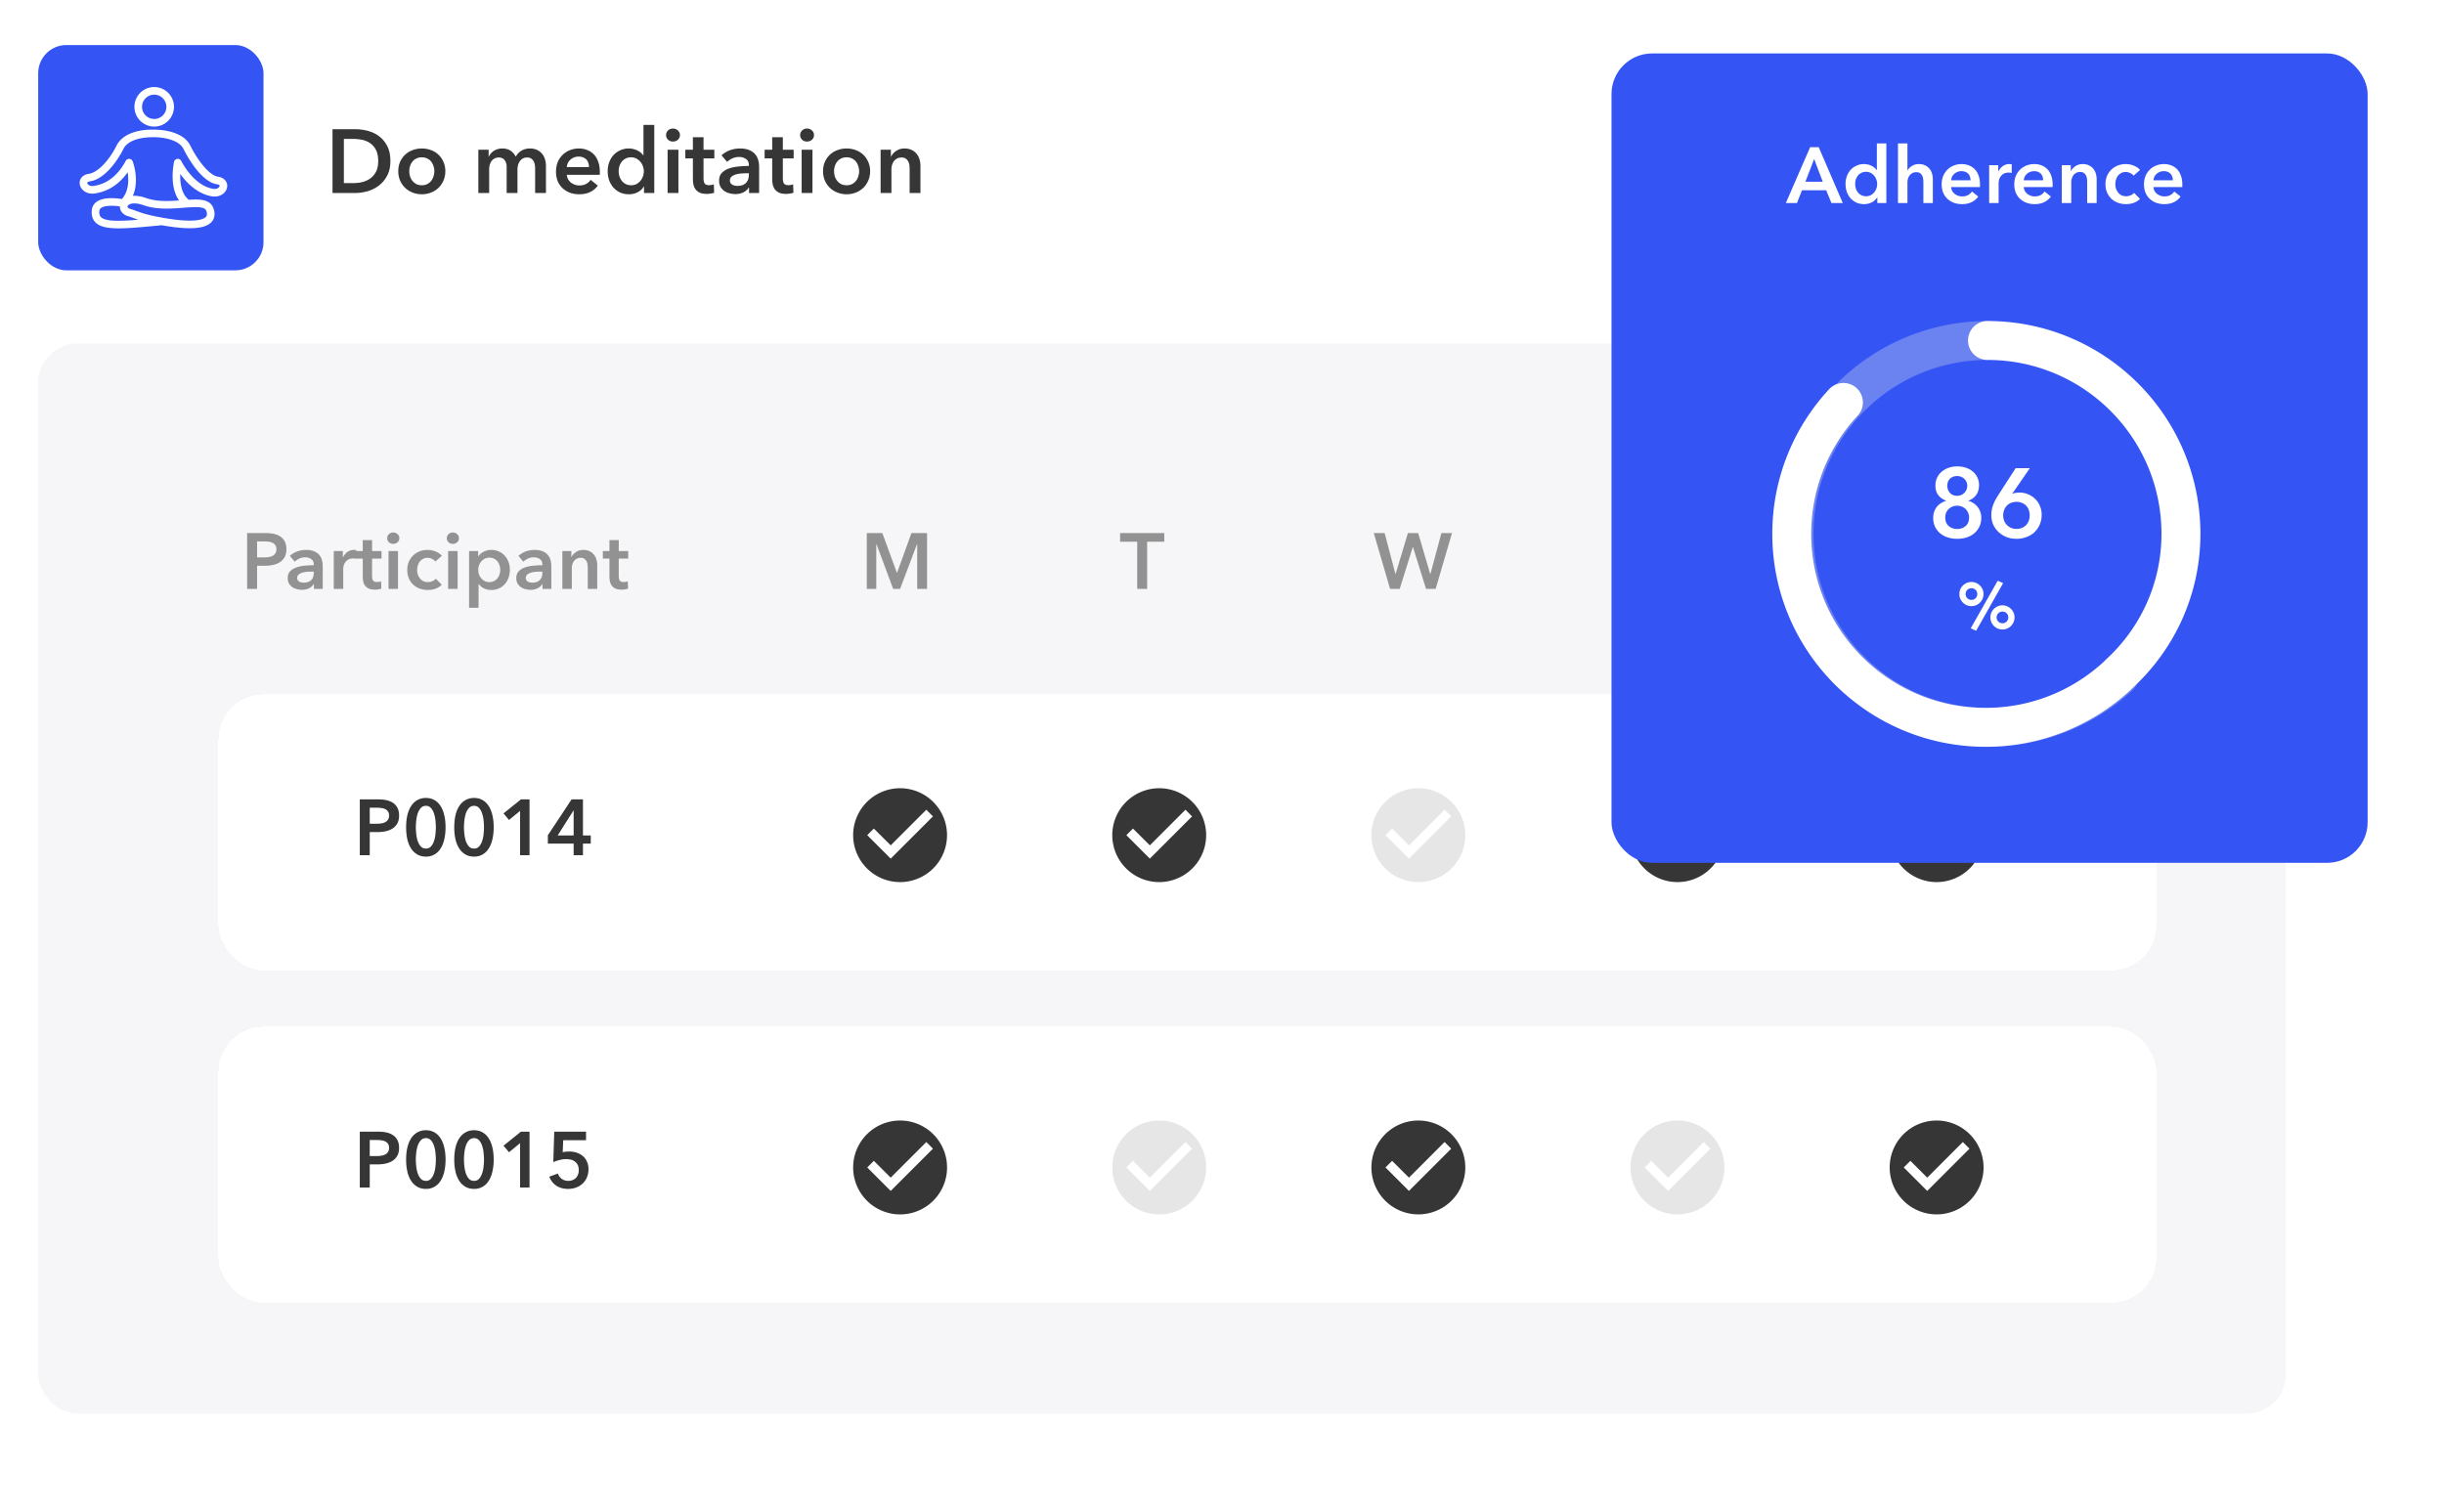
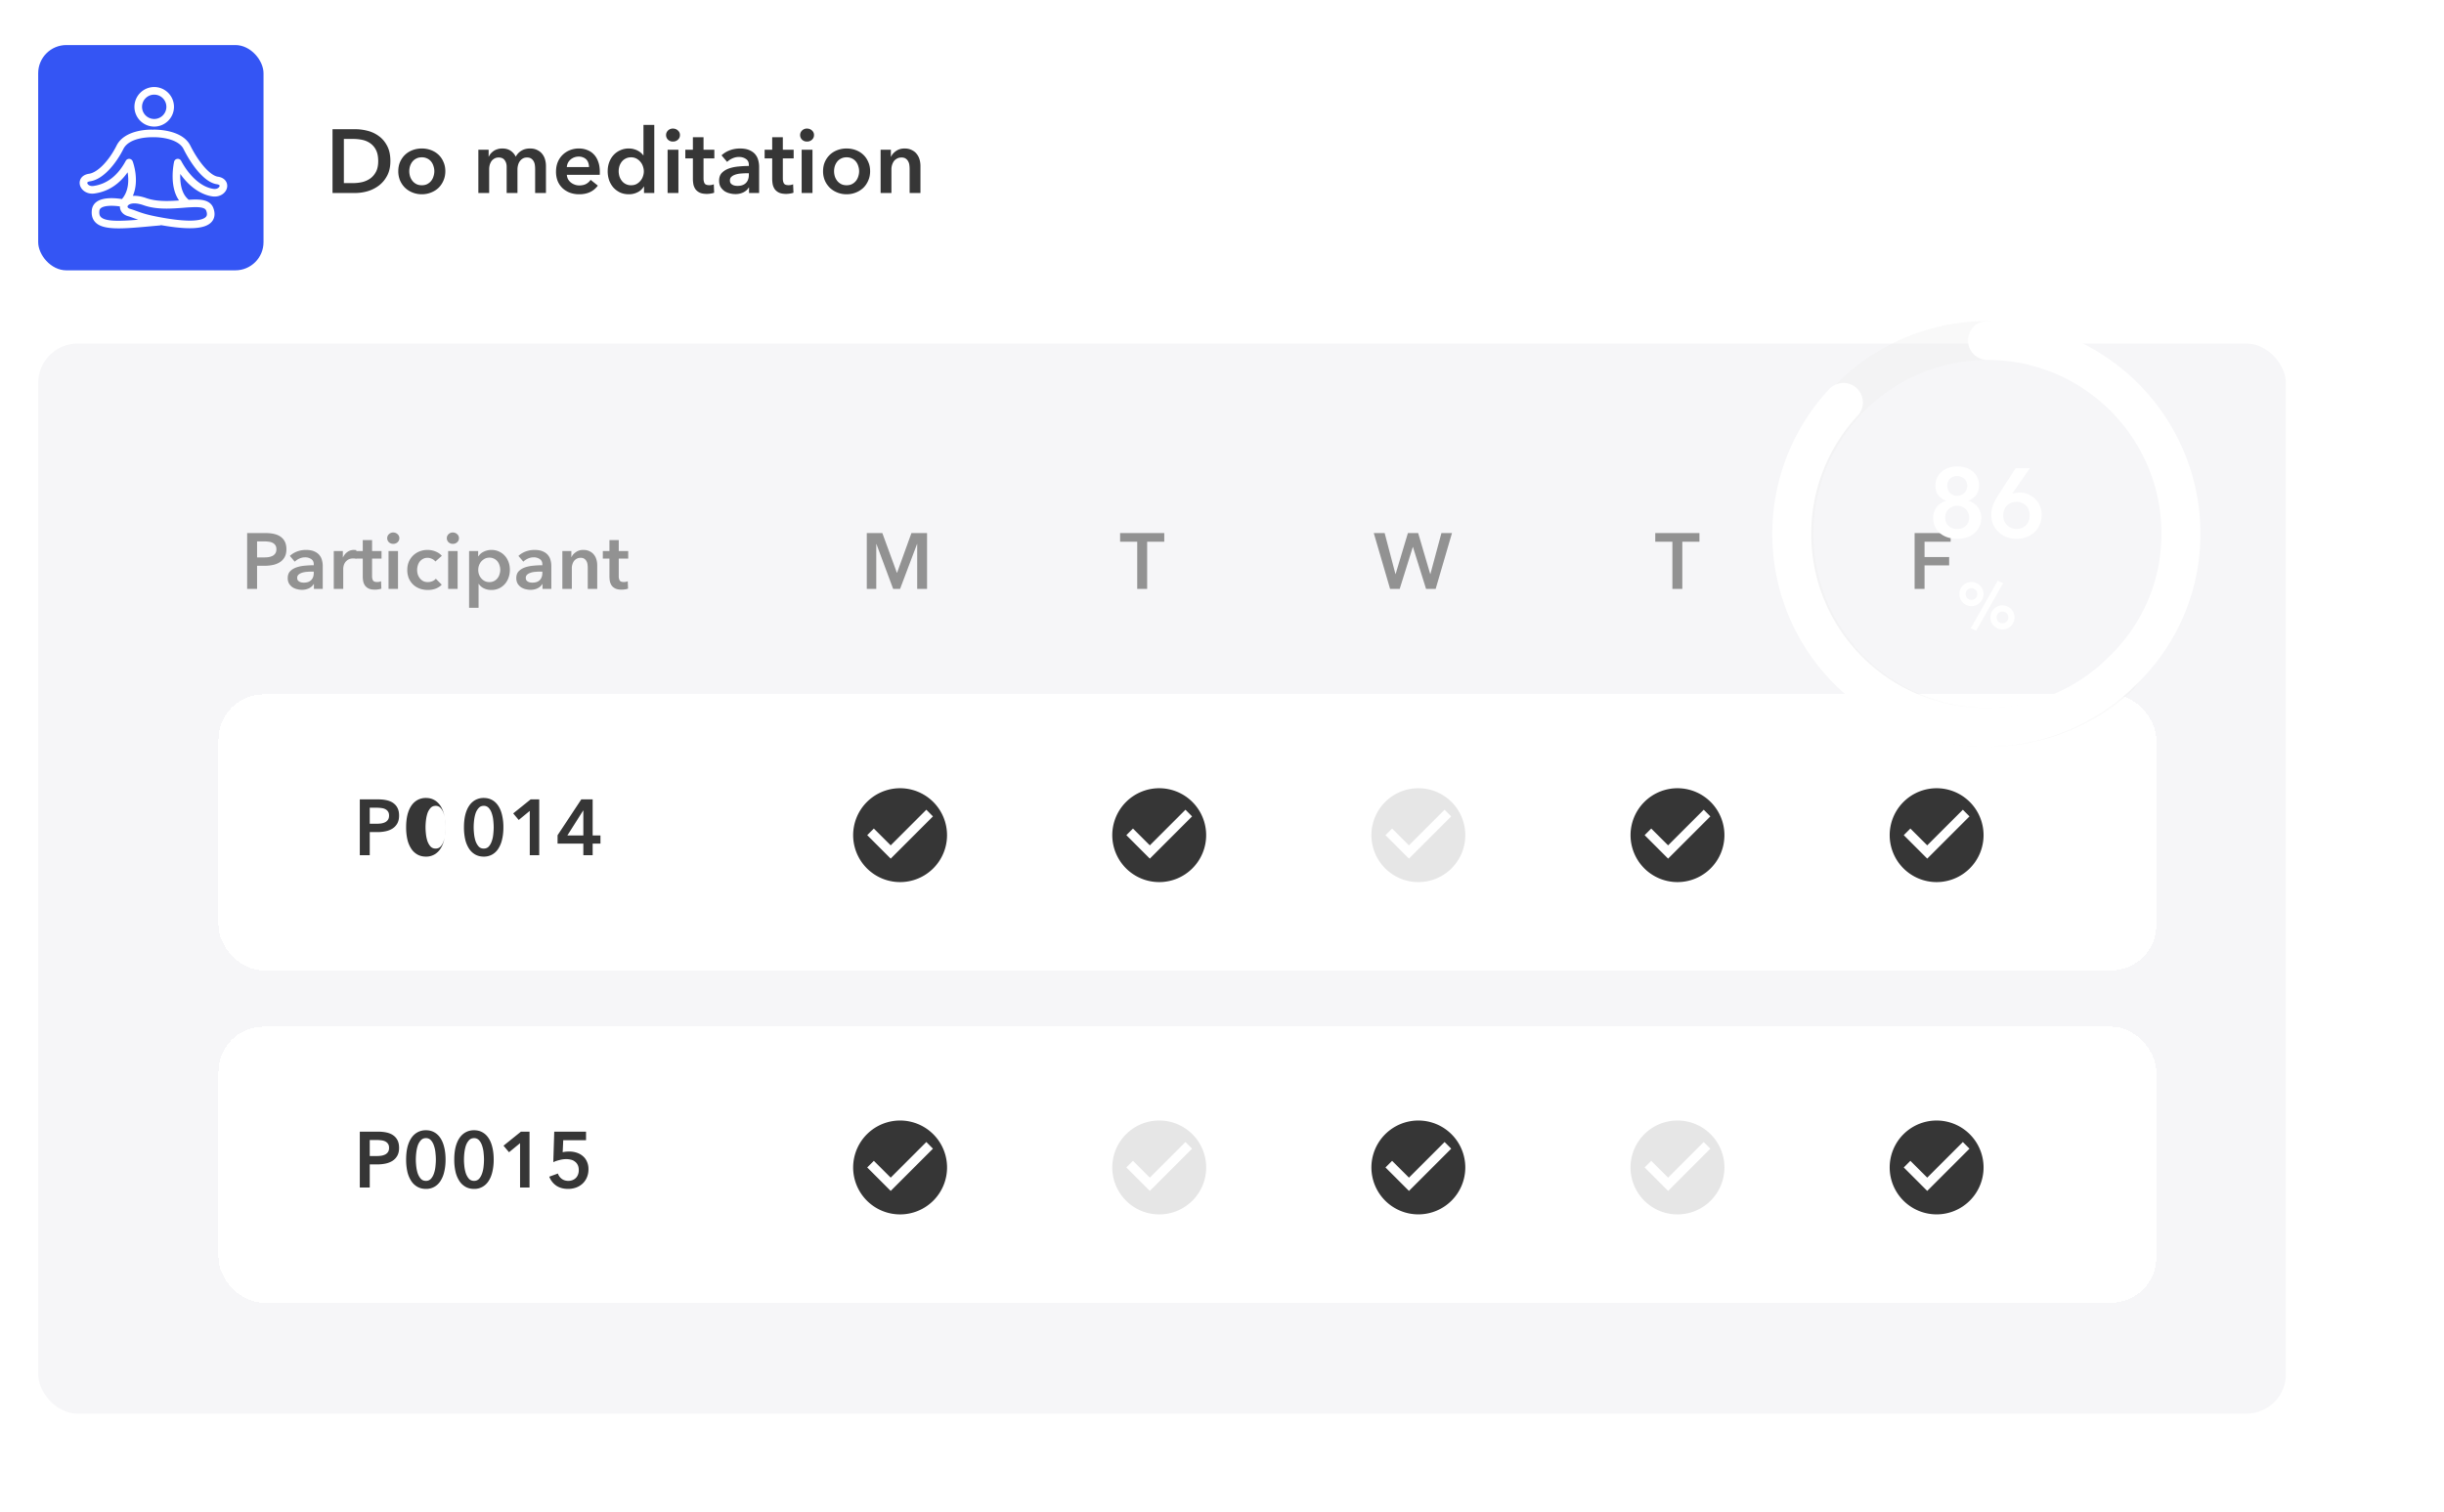
<svg xmlns="http://www.w3.org/2000/svg" width="320" height="198" fill="none">
  <path d="M43.537 16.921H46.5c.543 0 1.09.07 1.64.212a4.19 4.19 0 011.488.709c.44.322.798.75 1.074 1.286.275.527.413 1.184.413 1.97 0 .732-.138 1.362-.413 1.889-.276.527-.634.96-1.074 1.298-.44.338-.937.59-1.487.755a5.948 5.948 0 01-1.64.236h-2.963v-8.355zm2.726 7.057c.386 0 .771-.043 1.157-.13a3.1 3.1 0 001.038-.46c.315-.22.57-.515.767-.885.197-.37.295-.838.295-1.404 0-.598-.098-1.086-.295-1.464a2.351 2.351 0 00-.767-.885 2.78 2.78 0 00-1.038-.436 5.776 5.776 0 00-1.157-.119h-1.239v5.783h1.24zm5.885-1.558c0-.448.079-.853.236-1.215.166-.37.386-.685.661-.944.276-.26.602-.46.98-.602a3.4 3.4 0 011.203-.212 3.4 3.4 0 011.204.212c.378.142.704.342.98.602.275.26.492.574.649.944.165.362.248.767.248 1.215 0 .449-.083.858-.248 1.228a2.9 2.9 0 01-.65.956c-.275.26-.601.464-.979.613-.377.15-.779.225-1.204.225-.424 0-.826-.075-1.203-.225a3.044 3.044 0 01-.98-.613 3.053 3.053 0 01-.66-.956 3.103 3.103 0 01-.237-1.228zm1.44 0c0 .22.032.441.095.661.07.22.173.417.306.59.134.174.303.315.508.425.204.11.448.165.731.165.284 0 .528-.055.732-.165.205-.11.374-.252.508-.425.133-.173.232-.37.295-.59.07-.22.106-.44.106-.66 0-.22-.035-.437-.106-.65a1.734 1.734 0 00-.295-.59 1.452 1.452 0 00-.508-.413 1.523 1.523 0 00-.732-.165c-.283 0-.527.055-.731.165a1.45 1.45 0 00-.508.413c-.133.173-.236.37-.306.59a2.272 2.272 0 00-.095.65zm15.806-2.974c.37 0 .685.067.944.201.268.126.484.295.65.508.173.212.299.456.377.731.079.276.118.559.118.85v3.54h-1.416v-3.139a4.02 4.02 0 00-.035-.52 1.346 1.346 0 00-.154-.483.985.985 0 00-.33-.366c-.134-.094-.315-.141-.543-.141-.22 0-.41.047-.566.141a1.237 1.237 0 00-.39.366c-.102.15-.177.319-.224.508-.047.18-.071.361-.071.542v3.092h-1.416v-3.422c0-.354-.087-.645-.26-.873-.165-.236-.429-.354-.79-.354-.213 0-.398.047-.555.141-.157.087-.287.2-.39.342a1.79 1.79 0 00-.224.496 2.19 2.19 0 00-.07.555v3.115h-1.417v-5.664h1.346v.908H64c.063-.141.146-.275.248-.4.11-.127.236-.24.378-.343.15-.102.318-.181.507-.236.189-.063.397-.095.626-.095.44 0 .806.099 1.097.295.291.197.515.457.673.78.189-.347.44-.61.755-.791.315-.19.684-.284 1.11-.284zm7.726 2.432c0-.181-.027-.355-.082-.52a1.122 1.122 0 00-.236-.436 1.114 1.114 0 00-.425-.295 1.36 1.36 0 00-.59-.118 1.6 1.6 0 00-1.086.389 1.387 1.387 0 00-.484.98h2.903zm1.416.637v.189c0 .063-.004.125-.011.188h-4.308c.016.205.067.394.153.567.095.165.217.31.366.437.15.118.319.212.508.283.189.07.385.106.59.106.354 0 .653-.063.897-.189.244-.134.444-.314.602-.543l.944.756c-.559.755-1.37 1.133-2.431 1.133a3.55 3.55 0 01-1.216-.201 3.016 3.016 0 01-.968-.59 2.754 2.754 0 01-.637-.92 3.313 3.313 0 01-.224-1.252c0-.456.075-.869.224-1.239a2.827 2.827 0 011.581-1.57 3.15 3.15 0 011.192-.224c.394 0 .756.067 1.086.201.338.126.63.319.873.578.244.252.433.57.567.956.142.378.212.822.212 1.334zm7.131 2.761h-1.345v-.85h-.024a1.92 1.92 0 01-.826.756c-.346.173-.72.26-1.121.26-.433 0-.822-.08-1.169-.236a2.879 2.879 0 01-.873-.65 3.11 3.11 0 01-.555-.955 3.637 3.637 0 01-.188-1.18c0-.418.066-.807.2-1.169a2.85 2.85 0 01.567-.944c.244-.267.535-.476.873-.625a2.598 2.598 0 011.11-.236c.259 0 .491.03.696.094.204.055.381.126.53.212.158.087.292.181.402.284.11.102.2.2.271.295h.036v-3.977h1.416v8.921zm-4.662-2.856c0 .22.032.441.095.661.07.22.173.417.307.59a1.496 1.496 0 001.227.59c.26 0 .492-.05.696-.153a1.71 1.71 0 00.52-.425 1.7 1.7 0 00.33-.578c.079-.22.118-.44.118-.661 0-.22-.04-.44-.118-.66a1.68 1.68 0 00-.33-.59 1.712 1.712 0 00-.52-.426 1.446 1.446 0 00-.696-.165c-.275 0-.515.055-.72.165-.204.102-.374.24-.507.413-.134.173-.236.37-.307.59a2.275 2.275 0 00-.095.65zm6.406-2.808h1.416v5.664h-1.416v-5.664zm-.2-1.924c0-.228.082-.425.247-.59a.88.88 0 01.65-.26c.259 0 .475.083.648.248.181.158.272.358.272.602s-.09.449-.272.614a.929.929 0 01-.649.236.903.903 0 01-.649-.248.845.845 0 01-.248-.602zm2.52 3.057v-1.133h.991v-1.64h1.393v1.64h1.416v1.133h-1.416v2.631c0 .252.043.46.13.626.094.165.299.248.613.248.095 0 .197-.008.307-.024a1.44 1.44 0 00.295-.094l.047 1.109a2.09 2.09 0 01-.448.106 2.78 2.78 0 01-.496.047c-.377 0-.684-.05-.92-.153a1.52 1.52 0 01-.567-.437 1.796 1.796 0 01-.283-.637 4.096 4.096 0 01-.07-.779v-2.643h-.992zm8.342 3.811h-.036c-.141.252-.37.46-.684.626a2.37 2.37 0 01-1.074.236 2.97 2.97 0 01-.72-.094 2.174 2.174 0 01-.684-.284 1.9 1.9 0 01-.52-.543c-.133-.228-.2-.507-.2-.837 0-.425.118-.764.354-1.015.244-.252.554-.445.932-.579.378-.133.795-.22 1.251-.26.464-.047.917-.07 1.357-.07v-.142c0-.354-.13-.613-.39-.779-.251-.173-.554-.26-.908-.26-.299 0-.586.064-.862.19a2.32 2.32 0 00-.684.46l-.732-.862a3.207 3.207 0 011.11-.672 3.85 3.85 0 011.286-.224c.504 0 .917.07 1.24.212.33.142.59.326.778.555.189.228.319.483.39.767.078.283.117.566.117.85v3.445h-1.321v-.72zm-.024-1.864h-.319c-.228 0-.468.012-.72.035a2.733 2.733 0 00-.696.13c-.212.063-.39.157-.53.283-.142.118-.213.284-.213.496 0 .134.027.248.082.342a.762.762 0 00.236.213c.095.055.201.094.32.118.117.023.235.035.353.035.488 0 .858-.13 1.11-.39.251-.259.377-.613.377-1.062v-.2zm2.066-1.947v-1.133h.991v-1.64h1.393v1.64h1.416v1.133h-1.416v2.631c0 .252.043.46.13.626.094.165.299.248.613.248.095 0 .197-.008.307-.024.11-.024.209-.055.295-.094l.047 1.109a2.088 2.088 0 01-.448.106 2.777 2.777 0 01-.496.047c-.377 0-.684-.05-.92-.153a1.525 1.525 0 01-.567-.437 1.79 1.79 0 01-.283-.637 4.112 4.112 0 01-.071-.779v-2.643h-.991zm4.848-1.133h1.417v5.664h-1.417v-5.664zm-.2-1.924c0-.228.082-.425.248-.59a.88.88 0 01.649-.26c.259 0 .476.083.649.248a.762.762 0 01.271.602c0 .244-.09.449-.271.614a.93.93 0 01-.649.236.902.902 0 01-.649-.248.842.842 0 01-.248-.602zm3.004 4.732c0-.448.079-.853.236-1.215.165-.37.386-.685.661-.944.275-.26.602-.46.98-.602a3.393 3.393 0 011.203-.212c.425 0 .826.07 1.204.212s.704.342.98.602c.275.26.491.574.649.944.165.362.248.767.248 1.215 0 .449-.083.858-.248 1.228-.158.37-.374.688-.649.956a3.05 3.05 0 01-.98.613c-.378.15-.779.225-1.204.225-.425 0-.826-.075-1.203-.225a3.038 3.038 0 01-.98-.613 3.057 3.057 0 01-.661-.956 3.11 3.11 0 01-.236-1.228zm1.44 0c0 .22.031.441.094.661.071.22.173.417.307.59.134.174.303.315.508.425.204.11.448.165.731.165.284 0 .527-.055.732-.165a1.56 1.56 0 00.507-.425c.134-.173.233-.37.296-.59a2.063 2.063 0 000-1.31 1.733 1.733 0 00-.296-.59 1.44 1.44 0 00-.507-.413 1.523 1.523 0 00-.732-.165 1.52 1.52 0 00-.731.165c-.205.102-.374.24-.508.413s-.236.37-.307.59a2.271 2.271 0 00-.094.65zm6.094-2.808h1.345v.908h.024c.125-.283.342-.53.649-.743.314-.22.684-.33 1.109-.33.37 0 .684.066.944.2.268.126.484.295.649.508.173.212.299.456.378.731.079.276.118.559.118.85v3.54h-1.416v-3.139c0-.165-.012-.338-.036-.52a1.326 1.326 0 00-.153-.483.985.985 0 00-.331-.366c-.133-.094-.314-.141-.542-.141-.229 0-.425.047-.591.141-.165.087-.302.2-.413.342a1.897 1.897 0 00-.318 1.05v3.116h-1.416v-5.664z" fill="#363636" />
  <rect x="5" y="44.993" width="294.298" height="140.142" rx="5.163" fill="#F6F6F8" />
  <g filter="url(#filter0_d_3061_120217)">
    <rect x="28.603" y="87.036" width="253.73" height="36.142" rx="5.901" fill="#fff" shape-rendering="crispEdges" />
-     <path d="M47.11 100.789h2.386c.42 0 .798.037 1.136.113.337.076.626.2.867.372s.427.392.558.661c.13.268.196.592.196.971 0 .406-.076.746-.227 1.022a1.872 1.872 0 01-.62.671 2.691 2.691 0 01-.898.361c-.344.076-.71.114-1.095.114h-1.001v3.026H47.11v-7.311zm2.21 3.19c.214 0 .417-.013.61-.041.192-.034.364-.089.516-.165a.986.986 0 00.361-.331c.09-.137.135-.316.135-.536 0-.214-.045-.386-.135-.517a.911.911 0 00-.361-.32 1.386 1.386 0 00-.506-.144 3.879 3.879 0 00-.578-.042h-.95v2.096h.908zm9.019.465c0 .592-.059 1.126-.176 1.601-.11.475-.275.877-.495 1.208a2.25 2.25 0 01-.806.764 2.185 2.185 0 01-1.094.268c-.413 0-.782-.089-1.105-.268a2.337 2.337 0 01-.816-.764 3.806 3.806 0 01-.506-1.208 7.105 7.105 0 01-.165-1.601c0-.592.055-1.125.165-1.6.117-.475.286-.878.506-1.209.22-.33.492-.585.816-.764a2.244 2.244 0 011.105-.268c.413 0 .778.089 1.094.268.324.179.592.434.806.764.22.331.385.734.495 1.209.117.475.176 1.008.176 1.6zm-1.27 0c0-.255-.018-.544-.052-.867a3.948 3.948 0 00-.186-.919c-.09-.289-.22-.53-.392-.723a.844.844 0 00-.671-.3c-.283 0-.51.1-.682.3a2.04 2.04 0 00-.403.723c-.09.289-.151.595-.185.919a8.274 8.274 0 00-.052.867c0 .255.017.544.052.868.034.323.096.626.185.908.097.282.231.523.403.723.172.193.4.289.682.289.275 0 .499-.096.67-.289.173-.2.304-.441.393-.723.097-.282.159-.585.186-.908.034-.324.052-.613.052-.868zm7.572 0c0 .592-.058 1.126-.175 1.601a3.65 3.65 0 01-.496 1.208 2.25 2.25 0 01-.805.764 2.186 2.186 0 01-1.095.268c-.413 0-.781-.089-1.105-.268a2.336 2.336 0 01-.815-.764 3.806 3.806 0 01-.506-1.208 7.111 7.111 0 01-.166-1.601c0-.592.055-1.125.166-1.6.117-.475.285-.878.506-1.209.22-.33.492-.585.815-.764a2.243 2.243 0 011.105-.268c.413 0 .778.089 1.095.268.323.179.592.434.805.764.22.331.386.734.496 1.209a6.7 6.7 0 01.175 1.6zm-1.27 0c0-.255-.017-.544-.051-.867a3.953 3.953 0 00-.186-.919c-.09-.289-.22-.53-.392-.723a.844.844 0 00-.672-.3c-.282 0-.51.1-.681.3a2.04 2.04 0 00-.403.723c-.09.289-.151.595-.186.919a8.25 8.25 0 00-.051.867c0 .255.017.544.051.868.035.323.097.626.186.908.096.282.23.523.403.723.172.193.399.289.681.289.276 0 .5-.096.672-.289.172-.2.302-.441.392-.723.096-.282.158-.585.186-.908.034-.324.051-.613.051-.868zm4.723-2.148l-1.446 1.188-.722-.857 2.282-1.838h1.125v7.311h-1.239v-5.804zm7.015 4.286h-3.376v-1.095l3.108-4.698h1.487v4.729h1.022v1.064h-1.022v1.518h-1.219v-1.518zm0-4.337h-.02l-2.076 3.273h2.096v-3.273zM117.852 99.329a6.149 6.149 0 00-6.147 6.146 6.15 6.15 0 006.147 6.147 6.149 6.149 0 006.146-6.147 6.148 6.148 0 00-6.146-6.146zm-1.23 9.219l-3.073-3.073.867-.866 2.206 2.2 4.666-4.665.866.873-5.532 5.531zM151.78 99.329a6.149 6.149 0 00-6.147 6.146 6.15 6.15 0 006.147 6.147 6.149 6.149 0 006.146-6.147 6.148 6.148 0 00-6.146-6.146zm-1.229 9.219l-3.074-3.073.867-.866 2.207 2.2 4.665-4.665.866.873-5.531 5.531z" fill="#363636" />
+     <path d="M47.11 100.789h2.386c.42 0 .798.037 1.136.113.337.076.626.2.867.372s.427.392.558.661c.13.268.196.592.196.971 0 .406-.076.746-.227 1.022a1.872 1.872 0 01-.62.671 2.691 2.691 0 01-.898.361c-.344.076-.71.114-1.095.114h-1.001v3.026H47.11v-7.311zm2.21 3.19c.214 0 .417-.013.61-.041.192-.034.364-.089.516-.165a.986.986 0 00.361-.331c.09-.137.135-.316.135-.536 0-.214-.045-.386-.135-.517a.911.911 0 00-.361-.32 1.386 1.386 0 00-.506-.144 3.879 3.879 0 00-.578-.042h-.95v2.096h.908zm9.019.465c0 .592-.059 1.126-.176 1.601-.11.475-.275.877-.495 1.208a2.25 2.25 0 01-.806.764 2.185 2.185 0 01-1.094.268c-.413 0-.782-.089-1.105-.268a2.337 2.337 0 01-.816-.764 3.806 3.806 0 01-.506-1.208 7.105 7.105 0 01-.165-1.601c0-.592.055-1.125.165-1.6.117-.475.286-.878.506-1.209.22-.33.492-.585.816-.764a2.244 2.244 0 011.105-.268c.413 0 .778.089 1.094.268.324.179.592.434.806.764.22.331.385.734.495 1.209.117.475.176 1.008.176 1.6zc0-.255-.018-.544-.052-.867a3.948 3.948 0 00-.186-.919c-.09-.289-.22-.53-.392-.723a.844.844 0 00-.671-.3c-.283 0-.51.1-.682.3a2.04 2.04 0 00-.403.723c-.09.289-.151.595-.185.919a8.274 8.274 0 00-.052.867c0 .255.017.544.052.868.034.323.096.626.185.908.097.282.231.523.403.723.172.193.4.289.682.289.275 0 .499-.096.67-.289.173-.2.304-.441.393-.723.097-.282.159-.585.186-.908.034-.324.052-.613.052-.868zm7.572 0c0 .592-.058 1.126-.175 1.601a3.65 3.65 0 01-.496 1.208 2.25 2.25 0 01-.805.764 2.186 2.186 0 01-1.095.268c-.413 0-.781-.089-1.105-.268a2.336 2.336 0 01-.815-.764 3.806 3.806 0 01-.506-1.208 7.111 7.111 0 01-.166-1.601c0-.592.055-1.125.166-1.6.117-.475.285-.878.506-1.209.22-.33.492-.585.815-.764a2.243 2.243 0 011.105-.268c.413 0 .778.089 1.095.268.323.179.592.434.805.764.22.331.386.734.496 1.209a6.7 6.7 0 01.175 1.6zm-1.27 0c0-.255-.017-.544-.051-.867a3.953 3.953 0 00-.186-.919c-.09-.289-.22-.53-.392-.723a.844.844 0 00-.672-.3c-.282 0-.51.1-.681.3a2.04 2.04 0 00-.403.723c-.09.289-.151.595-.186.919a8.25 8.25 0 00-.051.867c0 .255.017.544.051.868.035.323.097.626.186.908.096.282.23.523.403.723.172.193.399.289.681.289.276 0 .5-.096.672-.289.172-.2.302-.441.392-.723.096-.282.158-.585.186-.908.034-.324.051-.613.051-.868zm4.723-2.148l-1.446 1.188-.722-.857 2.282-1.838h1.125v7.311h-1.239v-5.804zm7.015 4.286h-3.376v-1.095l3.108-4.698h1.487v4.729h1.022v1.064h-1.022v1.518h-1.219v-1.518zm0-4.337h-.02l-2.076 3.273h2.096v-3.273zM117.852 99.329a6.149 6.149 0 00-6.147 6.146 6.15 6.15 0 006.147 6.147 6.149 6.149 0 006.146-6.147 6.148 6.148 0 00-6.146-6.146zm-1.23 9.219l-3.073-3.073.867-.866 2.206 2.2 4.666-4.665.866.873-5.532 5.531zM151.78 99.329a6.149 6.149 0 00-6.147 6.146 6.15 6.15 0 006.147 6.147 6.149 6.149 0 006.146-6.147 6.148 6.148 0 00-6.146-6.146zm-1.229 9.219l-3.074-3.073.867-.866 2.207 2.2 4.665-4.665.866.873-5.531 5.531z" fill="#363636" />
    <path d="M185.709 99.329a6.149 6.149 0 00-6.147 6.146 6.15 6.15 0 006.147 6.147 6.15 6.15 0 006.147-6.147 6.149 6.149 0 00-6.147-6.146zm-1.229 9.219l-3.074-3.073.867-.866 2.207 2.2 4.665-4.665.867.873-5.532 5.531z" fill="#E6E6E6" />
    <path d="M219.638 99.329a6.148 6.148 0 00-6.146 6.146 6.149 6.149 0 006.146 6.147 6.15 6.15 0 006.147-6.147 6.149 6.149 0 00-6.147-6.146zm-1.229 9.219l-3.073-3.073.866-.866 2.207 2.2 4.665-4.665.867.873-5.532 5.531zM253.567 99.329a6.149 6.149 0 00-6.146 6.146 6.15 6.15 0 006.146 6.147 6.15 6.15 0 006.147-6.147 6.149 6.149 0 00-6.147-6.146zm-1.229 9.219l-3.073-3.073.867-.866 2.206 2.2 4.665-4.665.867.873-5.532 5.531z" fill="#363636" />
  </g>
  <g filter="url(#filter1_d_3061_120217)">
    <rect x="28.603" y="130.553" width="253.73" height="36.142" rx="5.901" fill="#fff" shape-rendering="crispEdges" />
    <path d="M47.11 144.306h2.386c.42 0 .798.038 1.136.114.337.076.626.199.867.372.241.172.427.392.558.66.13.269.196.592.196.971 0 .406-.076.747-.227 1.022a1.875 1.875 0 01-.62.672 2.712 2.712 0 01-.898.361c-.344.076-.71.114-1.095.114h-1.001v3.025H47.11v-7.311zm2.21 3.191c.214 0 .417-.014.61-.041.192-.035.364-.09.516-.166a.975.975 0 00.361-.33c.09-.138.135-.317.135-.537 0-.213-.045-.385-.135-.516a.896.896 0 00-.361-.32 1.406 1.406 0 00-.506-.145 4.019 4.019 0 00-.578-.041h-.95v2.096h.908zm9.019.465c0 .592-.059 1.125-.176 1.6a3.64 3.64 0 01-.495 1.208 2.245 2.245 0 01-.806.765 2.185 2.185 0 01-1.094.268c-.413 0-.782-.089-1.105-.268a2.33 2.33 0 01-.816-.765 3.797 3.797 0 01-.506-1.208 7.096 7.096 0 01-.165-1.6c0-.592.055-1.126.165-1.601.117-.475.286-.878.506-1.208.22-.33.492-.585.816-.764a2.245 2.245 0 011.105-.269c.413 0 .778.09 1.094.269.324.179.592.434.806.764.22.33.385.733.495 1.208.117.475.176 1.009.176 1.601zm-1.27 0c0-.255-.018-.544-.052-.868a3.958 3.958 0 00-.186-.919c-.09-.289-.22-.53-.392-.723a.846.846 0 00-.671-.299c-.283 0-.51.1-.682.299a2.04 2.04 0 00-.403.723c-.09.289-.151.596-.185.919a8.308 8.308 0 00-.052.868c0 .254.017.544.052.867.034.324.096.627.185.909.097.282.231.523.403.723.172.192.4.289.682.289a.86.86 0 00.67-.289c.173-.2.304-.441.393-.723.097-.282.159-.585.186-.909a8.29 8.29 0 00.052-.867zm7.572 0a6.7 6.7 0 01-.175 1.6c-.11.475-.275.878-.496 1.208a2.245 2.245 0 01-.805.765 2.186 2.186 0 01-1.095.268c-.413 0-.781-.089-1.105-.268a2.33 2.33 0 01-.815-.765 3.797 3.797 0 01-.506-1.208 7.102 7.102 0 01-.166-1.6c0-.592.055-1.126.166-1.601.117-.475.285-.878.506-1.208.22-.33.492-.585.815-.764a2.244 2.244 0 011.105-.269c.413 0 .778.09 1.095.269.323.179.592.434.805.764.22.33.386.733.496 1.208.117.475.175 1.009.175 1.601zm-1.27 0c0-.255-.017-.544-.051-.868a3.964 3.964 0 00-.186-.919c-.09-.289-.22-.53-.392-.723a.846.846 0 00-.672-.299c-.282 0-.51.1-.681.299a2.04 2.04 0 00-.403.723c-.09.289-.151.596-.186.919a8.283 8.283 0 00-.051.868c0 .254.017.544.051.867.035.324.097.627.186.909.096.282.23.523.403.723.172.192.399.289.681.289a.86.86 0 00.672-.289c.172-.2.302-.441.392-.723.096-.282.158-.585.186-.909a8.29 8.29 0 00.051-.867zm4.723-2.148l-1.446 1.187-.722-.857 2.282-1.838h1.125v7.311h-1.239v-5.803zm8.637-.393h-2.985l-.072 1.58c.117-.034.255-.058.413-.072.165-.014.313-.021.444-.021.358 0 .688.052.991.155.31.104.579.255.806.455.227.192.403.433.526.723.131.282.197.609.197.98 0 .407-.073.772-.217 1.095a2.345 2.345 0 01-.568.806 2.52 2.52 0 01-.847.506 3.013 3.013 0 01-1.033.175c-.612 0-1.129-.141-1.548-.423a2.486 2.486 0 01-.92-1.178l1.126-.413c.103.29.275.524.516.703.241.172.527.258.857.258.186 0 .362-.031.527-.093a1.28 1.28 0 00.434-.269c.124-.117.22-.261.289-.433.076-.179.114-.379.114-.599 0-.283-.049-.517-.145-.702a1.202 1.202 0 00-.382-.444 1.251 1.251 0 00-.517-.238 2.426 2.426 0 00-.588-.072 3.383 3.383 0 00-.898.124c-.145.034-.29.075-.434.124a3.166 3.166 0 00-.372.154l.124-3.996h4.162v1.115zM117.852 142.846a6.15 6.15 0 00-6.147 6.147 6.148 6.148 0 106.147-6.147zm-1.23 9.22l-3.073-3.073.867-.867 2.206 2.201 4.666-4.666.866.873-5.532 5.532z" fill="#363636" />
    <path d="M151.78 142.846a6.15 6.15 0 00-6.147 6.147 6.148 6.148 0 106.147-6.147zm-1.229 9.22l-3.074-3.073.867-.867 2.207 2.201 4.665-4.666.866.873-5.531 5.532z" fill="#E6E6E6" />
    <path d="M185.709 142.846a6.15 6.15 0 00-6.147 6.147 6.149 6.149 0 006.147 6.146 6.149 6.149 0 006.147-6.146 6.15 6.15 0 00-6.147-6.147zm-1.229 9.22l-3.074-3.073.867-.867 2.207 2.201 4.665-4.666.867.873-5.532 5.532z" fill="#363636" />
    <path d="M219.638 142.846a6.148 6.148 0 106.147 6.147 6.15 6.15 0 00-6.147-6.147zm-1.229 9.22l-3.073-3.073.866-.867 2.207 2.201 4.665-4.666.867.873-5.532 5.532z" fill="#E6E6E6" />
    <path d="M253.567 142.846a6.15 6.15 0 00-6.146 6.147 6.148 6.148 0 006.146 6.146 6.149 6.149 0 006.147-6.146 6.15 6.15 0 00-6.147-6.147zm-1.229 9.22l-3.073-3.073.867-.867 2.206 2.201 4.665-4.666.867.873-5.532 5.532z" fill="#363636" />
  </g>
  <path d="M113.493 69.81h2.035l1.9 5.194h.031l1.879-5.194h2.045v7.31h-1.291v-5.875h-.021l-2.22 5.876h-.909l-2.189-5.876h-.02v5.876h-1.24V69.81zM32.359 69.81h2.385c.42 0 .799.037 1.136.113.337.076.626.2.867.372s.427.392.558.66c.13.27.196.593.196.972 0 .406-.076.746-.227 1.022a1.87 1.87 0 01-.62.671 2.702 2.702 0 01-.898.361 5.08 5.08 0 01-1.095.114H33.66v3.026h-1.301V69.81zm2.21 3.19c.213 0 .416-.013.609-.04.193-.035.365-.09.516-.166a.984.984 0 00.361-.33c.09-.138.135-.317.135-.537 0-.214-.045-.386-.134-.517a.904.904 0 00-.362-.32 1.405 1.405 0 00-.506-.145 3.949 3.949 0 00-.578-.04h-.95V73h.909zm6.533 3.49h-.031c-.124.221-.324.403-.6.548a2.073 2.073 0 01-.939.207c-.2 0-.41-.028-.63-.083a1.903 1.903 0 01-.599-.248 1.665 1.665 0 01-.454-.475 1.428 1.428 0 01-.175-.733c0-.372.103-.668.31-.888.213-.22.485-.39.815-.506a4.4 4.4 0 011.095-.227 11.74 11.74 0 011.187-.062v-.124c0-.31-.114-.537-.34-.682a1.369 1.369 0 00-.796-.227c-.261 0-.513.055-.754.165-.24.11-.44.245-.599.403l-.64-.754c.282-.261.606-.458.97-.588a3.37 3.37 0 011.127-.197c.44 0 .801.062 1.084.186.289.124.516.286.681.486.166.2.28.423.341.67.069.249.103.496.103.744v3.016h-1.156v-.63zm-.02-1.63h-.28c-.2 0-.41.01-.63.03-.22.014-.423.052-.609.114-.186.055-.34.137-.465.248a.533.533 0 00-.185.433c0 .117.024.217.072.3a.67.67 0 00.206.186.9.9 0 00.28.103c.103.02.206.03.309.03.427 0 .75-.113.97-.34.221-.227.331-.537.331-.93v-.175zm2.62-2.696h1.188v.826h.02c.138-.289.33-.523.578-.702a1.442 1.442 0 011.023-.258.46.46 0 01.144.02v1.136a1.684 1.684 0 00-.382-.051c-.282 0-.51.051-.681.155a1.238 1.238 0 00-.403.371 1.335 1.335 0 00-.196.444 1.73 1.73 0 00-.052.362v2.654h-1.239v-4.957zm2.928.991v-.991h.867v-1.435h1.219v1.435h1.239v.991h-1.24v2.303c0 .22.039.403.114.547.083.145.262.217.537.217.083 0 .172-.007.269-.02.096-.021.182-.049.258-.083l.041.97c-.11.042-.24.073-.392.094a2.43 2.43 0 01-.434.04c-.33 0-.599-.044-.805-.133a1.33 1.33 0 01-.496-.382 1.573 1.573 0 01-.248-.558 3.584 3.584 0 01-.062-.682v-2.313h-.867zm4.242-.991h1.24v4.957h-1.24v-4.957zm-.175-1.683c0-.2.072-.372.217-.516a.771.771 0 01.568-.228.79.79 0 01.568.217.667.667 0 01.237.527c0 .213-.08.392-.237.537a.812.812 0 01-.568.206.79.79 0 01-.568-.217.74.74 0 01-.217-.526zm6.305 3.056a1.056 1.056 0 00-.434-.34 1.304 1.304 0 00-.588-.145c-.228 0-.427.048-.6.145-.172.09-.316.21-.433.361-.11.151-.193.324-.248.516a1.988 1.988 0 00-.083.568c0 .193.028.386.083.579.062.185.151.354.269.506.116.151.261.275.433.371.18.09.386.135.62.135.193 0 .385-.038.578-.114.193-.076.348-.186.465-.33l.774.784c-.206.22-.471.393-.795.517-.317.117-.66.175-1.033.175-.364 0-.712-.058-1.042-.175a2.525 2.525 0 01-.858-.517 2.55 2.55 0 01-.578-.826 2.8 2.8 0 01-.206-1.105c0-.399.069-.76.206-1.084a2.55 2.55 0 01.578-.826c.241-.227.52-.403.837-.527a2.863 2.863 0 012.086.021c.344.138.616.327.816.568l-.847.743zm1.675-1.373h1.24v4.957h-1.24v-4.957zm-.175-1.683c0-.2.072-.372.217-.516a.771.771 0 01.568-.228.79.79 0 01.568.217.667.667 0 01.237.527c0 .213-.079.392-.237.537a.812.812 0 01-.568.206.79.79 0 01-.568-.217.74.74 0 01-.217-.526zm4.105 1.683v.692h.031c.062-.096.142-.193.238-.29.103-.103.227-.192.372-.268.144-.082.306-.148.485-.196.186-.055.392-.083.62-.083.35 0 .674.07.97.207.296.13.551.313.764.547.214.234.379.51.496.826.117.317.176.658.176 1.023 0 .365-.059.709-.176 1.032-.11.317-.272.596-.485.837a2.358 2.358 0 01-.764.568 2.373 2.373 0 01-1.012.206c-.352 0-.675-.072-.971-.217a1.65 1.65 0 01-.671-.588h-.02v3.139h-1.24v-7.435h1.188zm2.892 2.458c0-.193-.031-.382-.093-.568a1.519 1.519 0 00-.258-.517 1.269 1.269 0 00-.444-.361 1.31 1.31 0 00-.63-.145c-.227 0-.43.049-.61.145-.178.096-.333.22-.464.372-.124.151-.22.323-.29.516a1.883 1.883 0 00-.092.578c0 .193.03.386.093.579.069.185.165.354.289.506.13.151.285.275.465.371.178.09.382.135.609.135a1.31 1.31 0 001.074-.517c.117-.151.203-.323.258-.516.062-.193.093-.386.093-.578zm5.533 1.869H71c-.124.22-.324.402-.6.547a2.073 2.073 0 01-.939.207c-.2 0-.41-.028-.63-.083a1.904 1.904 0 01-.599-.248 1.664 1.664 0 01-.454-.475 1.427 1.427 0 01-.176-.733c0-.372.104-.668.31-.888a2.08 2.08 0 01.816-.506c.33-.117.695-.193 1.095-.227.406-.042.802-.062 1.187-.062v-.124c0-.31-.114-.537-.34-.682a1.369 1.369 0 00-.796-.227c-.261 0-.513.055-.754.165-.24.11-.44.245-.599.403l-.64-.754c.282-.261.606-.458.97-.588a3.37 3.37 0 011.126-.197c.441 0 .803.062 1.085.186.289.124.516.286.681.486.165.2.28.423.341.67.069.249.103.496.103.744v3.016h-1.156v-.63zm-.02-1.632h-.28c-.2 0-.41.01-.63.031-.22.014-.423.052-.609.114-.186.055-.34.137-.465.248a.533.533 0 00-.185.433c0 .117.024.217.072.3a.669.669 0 00.206.186.9.9 0 00.28.103c.103.02.206.03.309.03.427 0 .75-.113.97-.34.22-.227.331-.537.331-.93v-.175zm2.62-2.695h1.177v.795h.02c.11-.248.3-.465.569-.65a1.65 1.65 0 01.97-.29c.324 0 .6.059.827.176.234.11.423.258.567.444.152.186.262.4.33.64.07.241.104.489.104.744v3.098h-1.239v-2.747c0-.145-.01-.296-.031-.454-.02-.159-.065-.3-.134-.424a.862.862 0 00-.29-.32c-.116-.083-.275-.124-.474-.124-.2 0-.372.041-.517.124a1.094 1.094 0 00-.361.3 1.658 1.658 0 00-.279.92v2.725h-1.24v-4.957zm5.298.991v-.991h.867v-1.435h1.219v1.435h1.239v.991h-1.24v2.303c0 .22.038.403.114.547.083.145.262.217.537.217.083 0 .172-.007.269-.02.096-.021.182-.049.258-.083l.041.97a1.83 1.83 0 01-.392.094 2.43 2.43 0 01-.434.04c-.33 0-.599-.044-.805-.133a1.33 1.33 0 01-.496-.382 1.573 1.573 0 01-.248-.558 3.583 3.583 0 01-.062-.682v-2.313h-.867zM148.899 70.945h-2.241V69.81h5.783v1.135H150.2v6.176h-1.301v-6.175zM179.871 69.81h1.425l1.414 5.37h.021l1.611-5.37h1.342l1.58 5.37h.021l1.445-5.37h1.384l-2.137 7.31h-1.26l-1.714-5.483h-.021l-1.714 5.484h-1.26l-2.137-7.311zM218.97 70.945h-2.241V69.81h5.783v1.135h-2.241v6.176h-1.301v-6.175zM250.685 69.81h4.719v1.135h-3.418v2.004h3.222v1.094h-3.222v3.078h-1.301V69.81z" fill="#929292" />
  <rect x="5" y="5.901" width="29.503" height="29.503" rx="3.688" fill="#3455F4" />
  <path d="M20.19 16.578a2.593 2.593 0 002.59-2.59 2.593 2.593 0 00-2.59-2.59 2.593 2.593 0 00-2.589 2.59 2.593 2.593 0 002.59 2.59zm0-4.183c.88 0 1.595.715 1.595 1.594 0 .878-.715 1.593-1.594 1.593a1.596 1.596 0 01-1.594-1.593c0-.88.715-1.594 1.594-1.594zM28.532 23.14c-1-.143-2.485-1.818-3.613-4.073-1.09-2.179-4.691-2.093-4.843-2.089a.473.473 0 00-.085.011.483.483 0 00-.083-.01c-.144-.006-3.555-.091-4.645 2.088-1.007 2.014-2.492 3.532-3.613 3.692-.506.072-.791.289-.942.458-.22.247-.314.566-.267.897.101.709.875 1.377 1.948 1.224 1.743-.249 3.192-1.18 4.32-2.773.16.983.178 2.434-.743 3.503-.797-.127-2.41-.283-3.302.352a1.5 1.5 0 00-.638 1.072c-.08.68.078 1.226.469 1.627.575.59 1.604.788 3.054.788 1.205 0 2.702-.137 4.47-.3l.913-.082a.49.49 0 00.15-.04c1.498.267 2.763.404 3.762.404 1.553 0 2.529-.32 2.983-.98.218-.316.412-.865.1-1.682-.371-.973-1.447-1.097-2.343-1.097-.281 0-.583.014-.897.034a.496.496 0 00-.082-.097c-.898-.799-1.04-2.223-1-3.288 1.65 2.325 3.428 2.832 4.188 2.94.478.068.943-.025 1.306-.264.354-.232.588-.582.642-.96.08-.558-.265-1.22-1.21-1.355zm-15.325 5.283c-.11-.113-.25-.32-.192-.815a.502.502 0 01.225-.376c.49-.348 1.616-.32 2.462-.197-.016.583.397 1.087 1.065 1.278.259.073.485.157.747.254.178.065.37.136.59.21-2.462.202-4.31.246-4.896-.354zm13.79-.84c.126.331.13.588.01.761-.141.205-.61.55-2.163.55-1.126 0-2.625-.186-4.456-.552-1.322-.265-1.963-.502-2.529-.71-.27-.1-.523-.193-.818-.277-.226-.064-.36-.19-.342-.319.022-.154.283-.398.892-.398.354 0 .762.08 1.214.24.842.298 1.827.442 3.01.442.76 0 1.517-.058 2.186-.108a22.028 22.028 0 011.584-.086c1.097 0 1.33.244 1.412.456zm1.687-3.08c-.055.072-.274.299-.75.23-1.521-.217-3.098-1.588-4.217-3.667a.496.496 0 00-.924.127c-.032.142-.691 3.173.653 5.06-.532.04-1.077.07-1.63.07-1.069 0-1.945-.125-2.679-.384-.559-.197-1.079-.297-1.546-.297-.068 0-.134.002-.197.006.894-2.06.02-4.407-.025-4.524a.497.497 0 00-.903-.058c-1.04 1.929-2.458 3.035-4.217 3.286-.476.069-.695-.159-.75-.23-.06-.075-.086-.16-.066-.211.023-.056.13-.133.36-.166 1.784-.255 3.465-2.44 4.362-4.233.8-1.602 3.671-1.54 3.721-1.538a.512.512 0 00.12-.011.52.52 0 00.111.01c.866-.026 3.252.199 3.922 1.54 1.039 2.077 2.73 4.38 4.363 4.613.229.033.337.11.36.166.019.05-.007.136-.067.211z" fill="#fff" />
-   <rect x="211" y="7" width="99" height="106" rx="5.311" fill="#3455F4" />
  <path d="M256.266 61.082c.391 0 .76.055 1.109.166.348.11.65.272.905.484.263.213.467.472.611.778.153.297.23.637.23 1.02 0 .526-.132.964-.395 1.312-.264.349-.599.59-1.007.727v.025c.238.06.459.157.662.293.204.128.383.29.536.485.153.186.272.399.357.637.093.238.14.497.14.777 0 .45-.085.85-.255 1.198-.161.34-.387.63-.676.867-.28.238-.611.416-.994.535-.382.12-.79.179-1.223.179-.434 0-.841-.06-1.224-.179a2.942 2.942 0 01-1.007-.535 2.72 2.72 0 01-.675-.867 2.811 2.811 0 01-.242-1.198 2.298 2.298 0 01.509-1.453c.162-.187.345-.34.548-.459.204-.127.417-.22.638-.28v-.025a2.23 2.23 0 01-1.007-.701c-.264-.323-.395-.748-.395-1.275 0-.382.072-.726.216-1.032.153-.315.357-.578.612-.79.264-.221.565-.391.905-.51a3.452 3.452 0 011.122-.179zm0 1.262c-.383 0-.697.115-.943.344-.238.23-.357.54-.357.93 0 .366.114.676.344.931.238.255.556.382.956.382a1.304 1.304 0 001.211-.803 1.3 1.3 0 00.102-.51c0-.195-.039-.37-.115-.522a1.097 1.097 0 00-.293-.408 1.239 1.239 0 00-.421-.255 1.322 1.322 0 00-.484-.089zm0 3.887c-.221 0-.429.039-.625.115a1.612 1.612 0 00-.497.319 1.44 1.44 0 00-.331.484 1.625 1.625 0 00-.115.625c0 .475.149.845.446 1.108.298.264.671.396 1.122.396.442 0 .811-.132 1.109-.396.297-.263.446-.633.446-1.108 0-.221-.043-.425-.128-.612a1.345 1.345 0 00-.331-.497 1.434 1.434 0 00-.497-.319 1.568 1.568 0 00-.599-.115zm9.512-4.92l-2.307 3.34.013.013a1.79 1.79 0 01.446-.115c.187-.026.357-.038.51-.038.399 0 .773.076 1.122.23.348.144.654.347.917.61.264.256.468.562.612.919.153.348.23.726.23 1.134 0 .476-.085.91-.255 1.3-.17.39-.404.727-.701 1.007-.289.272-.638.48-1.045.624-.4.153-.829.23-1.288.23-.476 0-.913-.077-1.313-.23a3.33 3.33 0 01-1.045-.662 3.105 3.105 0 01-.701-.982 3.12 3.12 0 01-.242-1.223c0-.255.021-.493.064-.714.042-.23.102-.446.178-.65.085-.213.183-.425.293-.637.119-.213.251-.434.396-.663l2.256-3.492h1.86zm-3.492 6.195c0 .238.038.463.115.675.085.213.204.4.357.561.153.162.335.29.548.383.212.093.45.14.713.14.519 0 .935-.162 1.25-.484.322-.332.484-.765.484-1.3 0-.255-.043-.49-.128-.702a1.445 1.445 0 00-.344-.56 1.605 1.605 0 00-.548-.357 1.632 1.632 0 00-.688-.14c-.255 0-.493.042-.714.127a1.585 1.585 0 00-.917.93 2.007 2.007 0 00-.128.727zm-1.677 13.351c0-.221.04-.425.119-.612.085-.192.198-.36.34-.501.147-.147.314-.26.501-.34.193-.085.4-.127.621-.127.221 0 .425.042.612.127.192.08.359.193.501.34.147.141.26.309.34.501.085.187.127.391.127.612a1.588 1.588 0 01-.467 1.122 1.645 1.645 0 01-.501.34c-.187.079-.391.118-.612.118-.221 0-.428-.04-.621-.118a1.776 1.776 0 01-.501-.34 1.774 1.774 0 01-.34-.502 1.618 1.618 0 01-.119-.62zm2.345 0a.74.74 0 00-.22-.544.741.741 0 00-.544-.22.738.738 0 00-.544.22.74.74 0 00-.221.544.74.74 0 00.221.544c.147.147.328.22.544.22a.741.741 0 00.544-.22.74.74 0 00.22-.544zm-6.406-3.059a1.538 1.538 0 01.459-1.113 1.568 1.568 0 011.121-.467c.221 0 .425.042.612.127.193.08.36.193.501.34.148.141.261.309.34.501.085.187.128.391.128.612 0 .221-.043.428-.128.62a1.617 1.617 0 01-.841.841c-.187.08-.391.12-.612.12a1.61 1.61 0 01-.62-.12 1.772 1.772 0 01-.501-.34 1.772 1.772 0 01-.34-.5 1.6 1.6 0 01-.119-.621zm2.345 0a.74.74 0 00-.221-.544.74.74 0 00-.544-.22.741.741 0 00-.544.22.74.74 0 00-.221.544.74.74 0 00.221.544.741.741 0 00.544.22.74.74 0 00.544-.22.74.74 0 00.221-.544zm2.676-1.75l.706.323-3.535 6.236-.705-.323 3.534-6.236z" fill="#fff" />
  <path opacity=".3" d="M260.268 44.59c-14.013 0-25.373 11.34-25.373 25.331 0 13.99 11.36 25.332 25.373 25.332a25.306 25.306 0 0017.205-6.713" stroke="#EBEBEB" stroke-width="5.098" stroke-linecap="round" />
  <path d="M277.18 88.54a25.306 25.306 0 01-17.205 6.713c-14.013 0-25.373-11.342-25.373-25.332 0-6.649 2.565-12.7 6.762-17.218M285.557 69.921c0 7.246-3.113 13.77-8.084 18.325M285.558 69.921c0-13.99-11.341-25.332-25.331-25.332" stroke="#fff" stroke-width="5.098" stroke-linecap="round" />
  <path d="M237.006 19.278h1.126l3.149 7.311h-1.487l-.681-1.672h-3.171l-.66 1.672h-1.456l3.18-7.31zm1.652 4.523l-1.125-2.974-1.147 2.974h2.272zm8.324 2.788h-1.177v-.743h-.021c-.172.289-.413.51-.723.66-.303.152-.63.228-.981.228a2.44 2.44 0 01-1.022-.207 2.513 2.513 0 01-.764-.568 2.714 2.714 0 01-.486-.836 3.186 3.186 0 01-.165-1.033c0-.364.059-.705.176-1.022a2.5 2.5 0 01.495-.826 2.26 2.26 0 01.764-.547c.296-.138.62-.207.971-.207.227 0 .43.028.609.083.179.048.334.11.465.186.138.075.255.158.351.247.097.09.176.176.238.259h.031v-3.48h1.239v7.806zm-4.079-2.499c0 .193.027.386.083.579.061.192.151.364.268.516a1.31 1.31 0 001.074.516c.227 0 .43-.044.609-.134a1.5 1.5 0 00.455-.372 1.5 1.5 0 00.289-.506c.069-.192.103-.385.103-.578 0-.193-.034-.386-.103-.578a1.482 1.482 0 00-.289-.517 1.5 1.5 0 00-.455-.371 1.265 1.265 0 00-.609-.145 1.31 1.31 0 00-.63.145 1.27 1.27 0 00-.444.361 1.654 1.654 0 00-.268.517 1.957 1.957 0 00-.083.567zm8.341-2.602c.324 0 .599.059.826.176.234.11.424.258.568.444.152.186.262.399.331.64.069.24.103.489.103.743v3.098h-1.239v-2.726c0-.144-.01-.292-.031-.444a1.18 1.18 0 00-.134-.423.781.781 0 00-.279-.32c-.117-.083-.275-.124-.475-.124-.2 0-.372.038-.516.113a1.05 1.05 0 00-.362.31 1.322 1.322 0 00-.217.423c-.048.159-.072.32-.072.486v2.705h-1.239v-7.806h1.239v3.542h.021c.048-.104.117-.203.206-.3.097-.103.207-.193.331-.268a1.6 1.6 0 01.423-.197c.158-.048.33-.072.516-.072zm6.764 2.127c0-.158-.024-.31-.072-.454a.968.968 0 00-.579-.64 1.187 1.187 0 00-.516-.103 1.4 1.4 0 00-.95.34 1.21 1.21 0 00-.423.857h2.54zm1.239.558v.165c0 .055-.003.11-.01.165h-3.769c.013.18.058.345.134.496a1.4 1.4 0 00.32.382c.131.103.279.186.444.248.165.062.337.093.516.093.31 0 .572-.055.785-.165.214-.117.389-.276.527-.475l.826.66c-.489.662-1.198.992-2.127.992-.386 0-.74-.059-1.064-.176a2.636 2.636 0 01-.847-.516 2.4 2.4 0 01-.557-.805 2.894 2.894 0 01-.197-1.095c0-.4.066-.76.197-1.084a2.463 2.463 0 011.383-1.374 2.76 2.76 0 011.043-.196c.345 0 .661.059.95.176.296.11.551.278.764.506.214.22.379.499.496.836.124.33.186.72.186 1.167zm1.2-2.54h1.188v.826h.02a1.81 1.81 0 01.579-.702 1.44 1.44 0 011.022-.259c.055 0 .103.007.144.021v1.136a1.621 1.621 0 00-.382-.052c-.282 0-.509.052-.681.155a1.237 1.237 0 00-.403.372 1.329 1.329 0 00-.196.444 1.694 1.694 0 00-.052.361v2.654h-1.239v-4.956zm7.07 1.982c0-.158-.024-.31-.072-.454a.971.971 0 00-.207-.382.972.972 0 00-.371-.258 1.195 1.195 0 00-.517-.103c-.371 0-.688.113-.95.34-.254.22-.395.506-.423.857h2.54zm1.239.558v.165c0 .055-.003.11-.01.165h-3.769c.014.18.059.345.134.496.083.145.19.272.32.382.131.103.279.186.444.248.166.062.338.093.517.093.31 0 .571-.055.785-.165a1.52 1.52 0 00.526-.475l.826.66c-.489.662-1.198.992-2.127.992-.385 0-.74-.059-1.064-.176a2.642 2.642 0 01-.846-.516 2.416 2.416 0 01-.558-.805 2.894 2.894 0 01-.196-1.095c0-.4.065-.76.196-1.084a2.48 2.48 0 011.384-1.374c.323-.13.671-.196 1.043-.196.344 0 .661.059.95.176.296.11.55.278.764.506.213.22.379.499.496.836.123.33.185.72.185 1.167zm1.201-2.54h1.177v.795h.02c.111-.248.3-.465.568-.65.276-.193.599-.29.971-.29.324 0 .599.059.826.176.234.11.423.258.568.444.151.186.262.399.33.64.069.24.104.489.104.743v3.098h-1.239v-2.746c0-.145-.011-.296-.031-.455a1.182 1.182 0 00-.135-.423.853.853 0 00-.289-.32c-.117-.083-.275-.124-.475-.124-.199 0-.372.041-.516.124a1.1 1.1 0 00-.362.3 1.664 1.664 0 00-.278.919v2.725h-1.239v-4.956zm9.397 1.373a1.06 1.06 0 00-.434-.34 1.304 1.304 0 00-.589-.145c-.227 0-.426.048-.598.144a1.29 1.29 0 00-.434.362c-.11.151-.193.323-.248.516a1.992 1.992 0 000 1.146 1.7 1.7 0 00.268.506c.117.152.262.276.434.372.179.09.386.134.62.134.193 0 .385-.038.578-.113.193-.076.348-.186.465-.33l.774.784c-.206.22-.471.392-.795.516a2.96 2.96 0 01-1.033.176c-.364 0-.712-.059-1.043-.176a2.535 2.535 0 01-.857-.516 2.556 2.556 0 01-.578-.826 2.793 2.793 0 01-.206-1.105c0-.4.068-.76.206-1.084.145-.324.337-.6.578-.826.241-.227.52-.403.837-.527a2.858 2.858 0 011.032-.186c.365 0 .716.069 1.054.207.344.137.616.327.815.568l-.846.743zm5.145.61c0-.159-.024-.31-.072-.455a.971.971 0 00-.207-.382.972.972 0 00-.371-.258 1.195 1.195 0 00-.517-.103 1.4 1.4 0 00-.95.34c-.254.22-.396.506-.423.857h2.54zm1.239.557v.165c0 .055-.003.11-.01.165h-3.769c.014.18.058.345.134.496.083.145.189.272.32.382.131.103.279.186.444.248.165.062.338.093.517.093.309 0 .571-.055.784-.165.214-.117.389-.276.527-.475l.826.66c-.489.662-1.198.992-2.127.992-.386 0-.74-.059-1.064-.176a2.631 2.631 0 01-.846-.516 2.402 2.402 0 01-.558-.805 2.894 2.894 0 01-.196-1.095c0-.4.065-.76.196-1.084a2.465 2.465 0 011.384-1.374c.323-.13.671-.196 1.043-.196.344 0 .66.059.95.176.296.11.55.278.764.506.213.22.378.499.495.836.124.33.186.72.186 1.167z" fill="#fff" />
  <defs>
    <filter id="filter0_d_3061_120217" x="2.603" y="64.936" width="305.73" height="88.142" filterUnits="userSpaceOnUse" color-interpolation-filters="sRGB">
      <feFlood flood-opacity="0" result="BackgroundImageFix" />
      <feColorMatrix in="SourceAlpha" values="0 0 0 0 0 0 0 0 0 0 0 0 0 0 0 0 0 0 127 0" result="hardAlpha" />
      <feMorphology radius="5.2" operator="dilate" in="SourceAlpha" result="effect1_dropShadow_3061_120217" />
      <feOffset dy="3.9" />
      <feGaussianBlur stdDeviation="10.4" />
      <feComposite in2="hardAlpha" operator="out" />
      <feColorMatrix values="0 0 0 0 0.579 0 0 0 0 0.579 0 0 0 0 0.579 0 0 0 0.25 0" />
      <feBlend in2="BackgroundImageFix" result="effect1_dropShadow_3061_120217" />
      <feBlend in="SourceGraphic" in2="effect1_dropShadow_3061_120217" result="shape" />
    </filter>
    <filter id="filter1_d_3061_120217" x="2.603" y="108.453" width="305.73" height="88.142" filterUnits="userSpaceOnUse" color-interpolation-filters="sRGB">
      <feFlood flood-opacity="0" result="BackgroundImageFix" />
      <feColorMatrix in="SourceAlpha" values="0 0 0 0 0 0 0 0 0 0 0 0 0 0 0 0 0 0 127 0" result="hardAlpha" />
      <feMorphology radius="5.2" operator="dilate" in="SourceAlpha" result="effect1_dropShadow_3061_120217" />
      <feOffset dy="3.9" />
      <feGaussianBlur stdDeviation="10.4" />
      <feComposite in2="hardAlpha" operator="out" />
      <feColorMatrix values="0 0 0 0 0.579 0 0 0 0 0.579 0 0 0 0 0.579 0 0 0 0.25 0" />
      <feBlend in2="BackgroundImageFix" result="effect1_dropShadow_3061_120217" />
      <feBlend in="SourceGraphic" in2="effect1_dropShadow_3061_120217" result="shape" />
    </filter>
  </defs>
</svg>